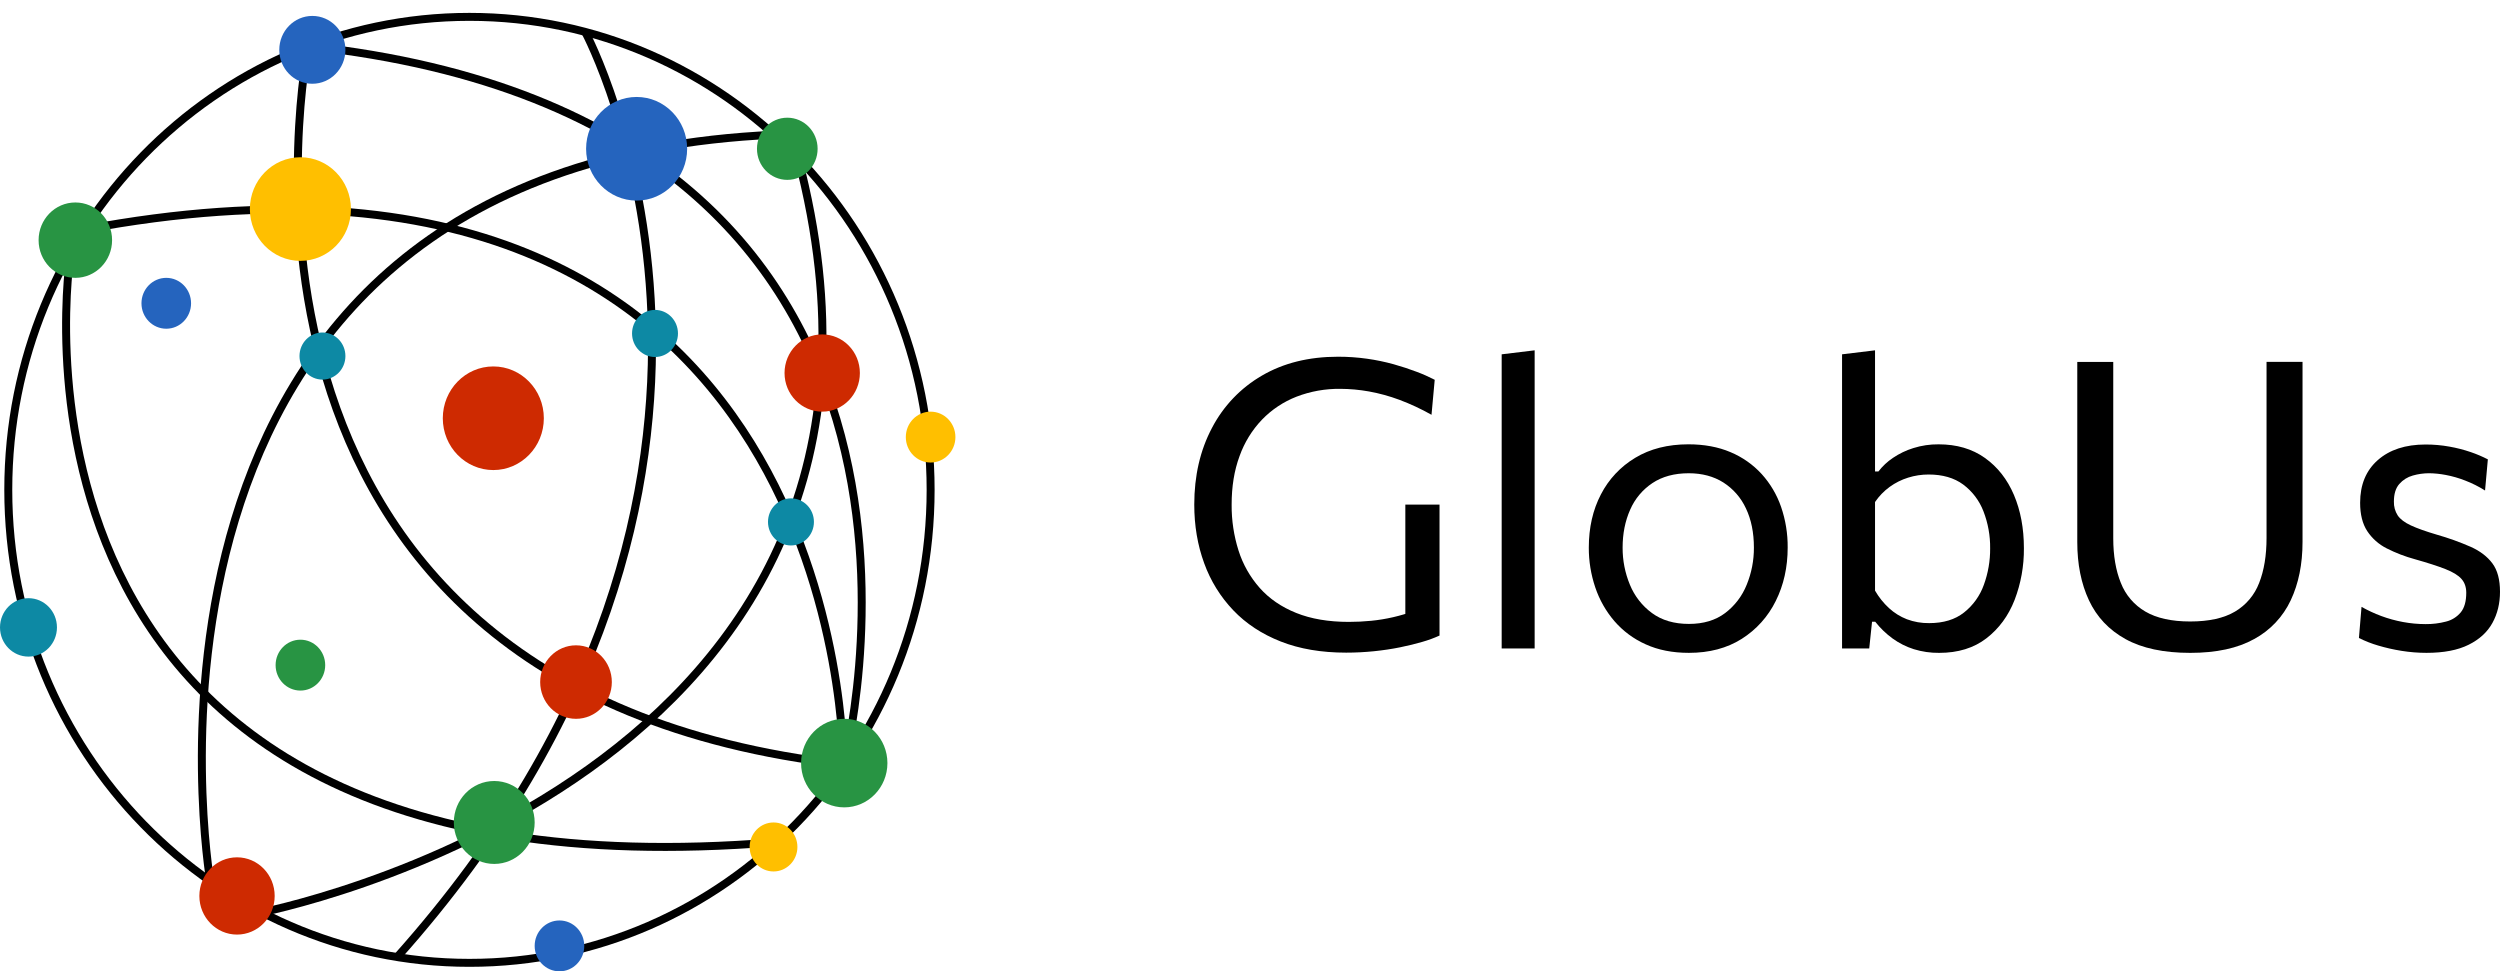
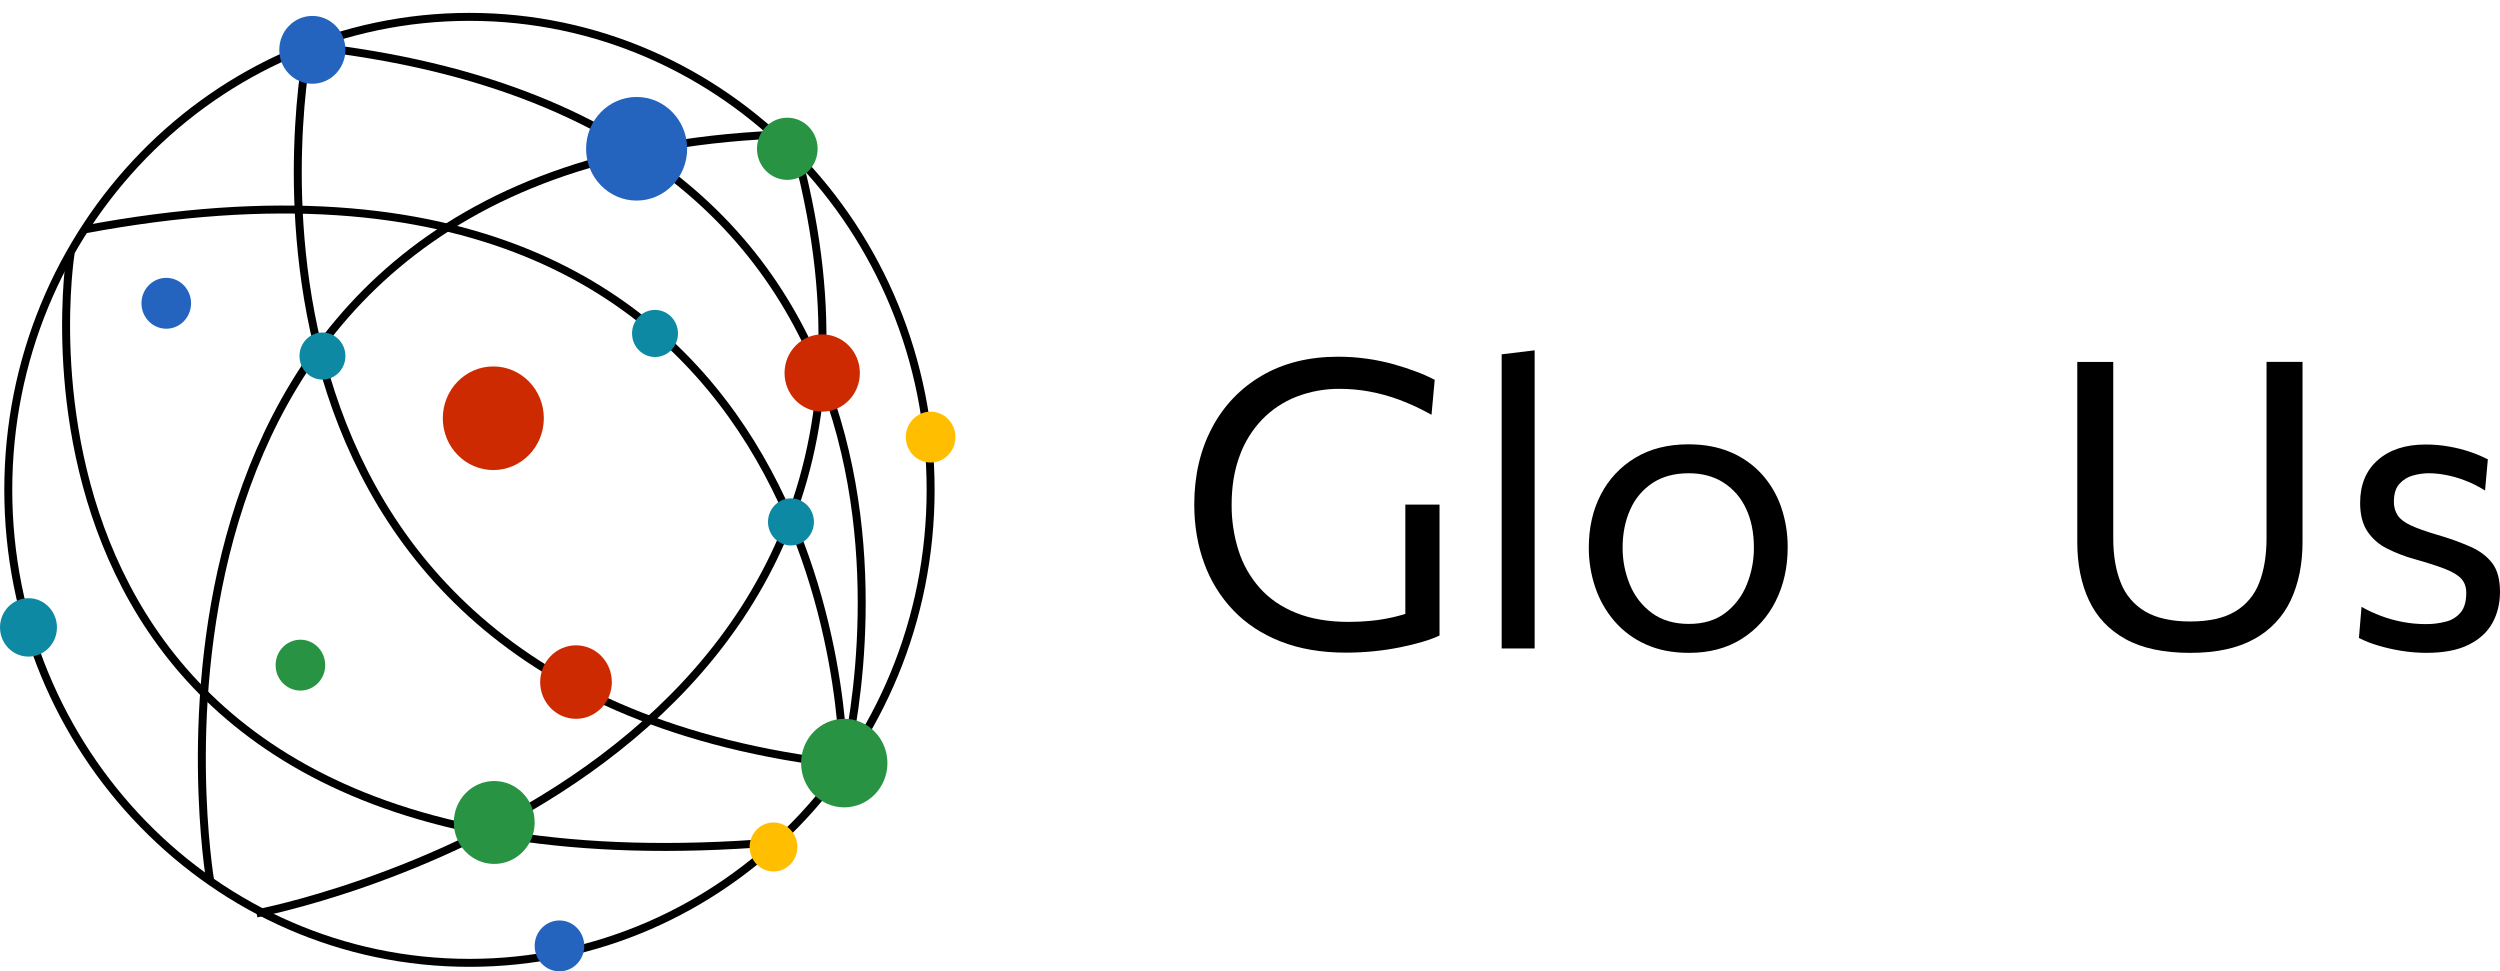
<svg xmlns="http://www.w3.org/2000/svg" width="157" height="61" viewBox="0 0 157 61" fill="none">
  <path d="M29.481 60.467C45.476 60.467 58.443 47.168 58.443 30.763C58.443 14.358 45.476 1.059 29.481 1.059C13.486 1.059 0.52 14.358 0.52 30.763C0.52 47.168 13.486 60.467 29.481 60.467Z" stroke="black" stroke-width="0.5" stroke-miterlimit="10" />
  <path d="M52.955 48.218C52.955 48.218 63.77 7.7 19.385 2.893" stroke="black" stroke-width="0.5" stroke-miterlimit="10" />
  <path d="M13.202 55.332C13.202 55.332 5.551 10.423 48.612 8.463" stroke="black" stroke-width="0.5" stroke-miterlimit="10" />
  <path d="M16.118 57.363C16.118 57.363 60.38 49.022 50.103 9.854" stroke="black" stroke-width="0.5" stroke-miterlimit="10" />
  <path d="M5.299 14.411C53.348 5.397 52.968 48.003 52.968 48.003C11.148 43.232 19.352 2.932 19.352 2.932" stroke="black" stroke-width="0.5" stroke-miterlimit="10" />
-   <path d="M36.75 2.003C36.75 2.003 51.786 30.036 24.941 60.104" stroke="black" stroke-width="0.5" stroke-miterlimit="10" />
  <path d="M4.439 15.879C4.439 15.879 -2.233 56.992 48.577 52.902" stroke="black" stroke-width="0.5" stroke-miterlimit="10" />
-   <path d="M14.885 58.692C16.191 58.692 17.25 57.606 17.25 56.266C17.25 54.926 16.191 53.84 14.885 53.84C13.579 53.84 12.52 54.926 12.52 56.266C12.52 57.606 13.579 58.692 14.885 58.692Z" fill="#CE2A01" />
  <path d="M53.019 50.703C54.517 50.703 55.73 49.458 55.73 47.922C55.73 46.386 54.517 45.141 53.019 45.141C51.522 45.141 50.308 46.386 50.308 47.922C50.308 49.458 51.522 50.703 53.019 50.703Z" fill="#289443" />
  <path d="M48.577 54.728C49.405 54.728 50.077 54.039 50.077 53.19C50.077 52.34 49.405 51.651 48.577 51.651C47.749 51.651 47.077 52.34 47.077 53.19C47.077 54.039 47.749 54.728 48.577 54.728Z" fill="#FFBF00" />
  <path d="M31.038 54.255C32.44 54.255 33.577 53.089 33.577 51.651C33.577 50.213 32.44 49.047 31.038 49.047C29.636 49.047 28.5 50.213 28.5 51.651C28.5 53.089 29.636 54.255 31.038 54.255Z" fill="#289443" />
  <path d="M1.789 41.235C2.776 41.235 3.577 40.414 3.577 39.401C3.577 38.388 2.776 37.566 1.789 37.566C0.801 37.566 0 38.388 0 39.401C0 40.414 0.801 41.235 1.789 41.235Z" fill="#0D89A4" />
  <path d="M39.98 12.597C41.732 12.597 43.153 11.14 43.153 9.343C43.153 7.546 41.732 6.089 39.98 6.089C38.228 6.089 36.807 7.546 36.807 9.343C36.807 11.14 38.228 12.597 39.98 12.597Z" fill="#2564BE" />
  <path d="M20.25 23.839C21.047 23.839 21.692 23.177 21.692 22.36C21.692 21.543 21.047 20.881 20.25 20.881C19.454 20.881 18.808 21.543 18.808 22.36C18.808 23.177 19.454 23.839 20.25 23.839Z" fill="#0D89A4" />
-   <path d="M18.865 16.383C20.618 16.383 22.038 14.927 22.038 13.129C22.038 11.332 20.618 9.875 18.865 9.875C17.113 9.875 15.692 11.332 15.692 13.129C15.692 14.927 17.113 16.383 18.865 16.383Z" fill="#FFBF00" />
  <path d="M30.98 29.52C32.733 29.52 34.153 28.063 34.153 26.266C34.153 24.469 32.733 23.012 30.98 23.012C29.228 23.012 27.808 24.469 27.808 26.266C27.808 28.063 29.228 29.52 30.98 29.52Z" fill="#CE2A01" />
  <path d="M10.442 20.644C11.302 20.644 11.999 19.929 11.999 19.047C11.999 18.164 11.302 17.449 10.442 17.449C9.582 17.449 8.884 18.164 8.884 19.047C8.884 19.929 9.582 20.644 10.442 20.644Z" fill="#2564BE" />
  <path d="M18.866 43.368C19.726 43.368 20.423 42.653 20.423 41.77C20.423 40.888 19.726 40.173 18.866 40.173C18.006 40.173 17.308 40.888 17.308 41.77C17.308 42.653 18.006 43.368 18.866 43.368Z" fill="#289443" />
  <path d="M58.442 29.047C59.303 29.047 60 28.331 60 27.449C60 26.567 59.303 25.852 58.442 25.852C57.582 25.852 56.885 26.567 56.885 27.449C56.885 28.331 57.582 29.047 58.442 29.047Z" fill="#FFBF00" />
  <path d="M35.135 61C35.995 61 36.692 60.285 36.692 59.402C36.692 58.52 35.995 57.805 35.135 57.805C34.275 57.805 33.577 58.52 33.577 59.402C33.577 60.285 34.275 61 35.135 61Z" fill="#2564BE" />
  <path d="M19.615 5.26C20.762 5.26 21.692 4.306 21.692 3.13C21.692 1.954 20.762 1 19.615 1C18.468 1 17.539 1.954 17.539 3.13C17.539 4.306 18.468 5.26 19.615 5.26Z" fill="#2564BE" />
-   <path d="M4.732 17.449C6.006 17.449 7.039 16.389 7.039 15.082C7.039 13.774 6.006 12.715 4.732 12.715C3.457 12.715 2.424 13.774 2.424 15.082C2.424 16.389 3.457 17.449 4.732 17.449Z" fill="#289443" />
  <path d="M36.173 45.142C37.416 45.142 38.423 44.108 38.423 42.834C38.423 41.559 37.416 40.526 36.173 40.526C34.93 40.526 33.923 41.559 33.923 42.834C33.923 44.108 34.93 45.142 36.173 45.142Z" fill="#CE2A01" />
  <path d="M49.672 34.255C50.469 34.255 51.115 33.593 51.115 32.776C51.115 31.959 50.469 31.297 49.672 31.297C48.876 31.297 48.23 31.959 48.23 32.776C48.23 33.593 48.876 34.255 49.672 34.255Z" fill="#0D89A4" />
  <path d="M41.134 22.42C41.931 22.42 42.577 21.758 42.577 20.941C42.577 20.124 41.931 19.462 41.134 19.462C40.338 19.462 39.692 20.124 39.692 20.941C39.692 21.758 40.338 22.42 41.134 22.42Z" fill="#0D89A4" />
  <path d="M51.635 25.852C52.941 25.852 54 24.766 54 23.426C54 22.086 52.941 21 51.635 21C50.328 21 49.269 22.086 49.269 23.426C49.269 24.766 50.328 25.852 51.635 25.852Z" fill="#CE2A01" />
  <path d="M49.442 11.296C50.494 11.296 51.346 10.422 51.346 9.343C51.346 8.265 50.494 7.391 49.442 7.391C48.391 7.391 47.538 8.265 47.538 9.343C47.538 10.422 48.391 11.296 49.442 11.296Z" fill="#289443" />
  <path d="M84.54 40.986C82.983 40.986 81.613 40.753 80.429 40.286C79.245 39.82 78.251 39.166 77.448 38.324C76.64 37.477 76.018 36.469 75.621 35.366C75.207 34.235 75 33.009 75 31.688C75 29.88 75.37 28.276 76.111 26.875C76.825 25.502 77.913 24.362 79.249 23.588C80.6 22.798 82.192 22.403 84.025 22.402C84.636 22.401 85.246 22.443 85.852 22.528C86.415 22.607 86.973 22.723 87.521 22.875C88.044 23.022 88.525 23.18 88.964 23.348C89.353 23.493 89.732 23.661 90.1 23.851L89.899 26.049C89.251 25.683 88.576 25.368 87.879 25.107C87.259 24.876 86.621 24.701 85.97 24.583C85.374 24.476 84.769 24.421 84.163 24.419C83.226 24.408 82.296 24.575 81.42 24.912C80.604 25.23 79.866 25.721 79.256 26.351C78.629 27.007 78.148 27.79 77.843 28.646C77.51 29.546 77.345 30.564 77.347 31.7C77.34 32.675 77.486 33.646 77.78 34.576C78.055 35.444 78.509 36.243 79.111 36.923C79.709 37.596 80.472 38.119 81.402 38.493C82.331 38.867 83.432 39.054 84.703 39.055C85.171 39.055 85.639 39.032 86.109 38.986C87.044 38.894 87.963 38.681 88.845 38.354C89.289 38.19 89.721 37.994 90.138 37.768L90.402 39.913C90.058 40.069 89.703 40.2 89.339 40.304C88.916 40.43 88.446 40.545 87.927 40.651C87.408 40.756 86.862 40.838 86.289 40.897C85.708 40.956 85.124 40.986 84.54 40.986ZM88.255 39.952V31.688H90.402V39.916L88.255 39.952Z" fill="black" />
  <path d="M94.305 40.722V22.251L96.376 22V40.723L94.305 40.722Z" fill="black" />
  <path d="M106.065 40.999C105.036 40.999 104.13 40.821 103.348 40.463C102.595 40.128 101.924 39.63 101.384 39.006C100.852 38.385 100.445 37.668 100.184 36.892C99.911 36.086 99.773 35.24 99.777 34.388C99.777 33.135 100.03 32.023 100.536 31.051C101.027 30.096 101.775 29.298 102.695 28.749C103.628 28.186 104.739 27.904 106.028 27.903C107.024 27.903 107.906 28.067 108.676 28.395C109.42 28.706 110.089 29.175 110.634 29.771C111.175 30.368 111.589 31.07 111.852 31.833C112.134 32.655 112.274 33.519 112.266 34.388C112.266 35.624 112.016 36.743 111.516 37.744C111.036 38.721 110.296 39.544 109.377 40.123C108.451 40.707 107.347 40.999 106.065 40.999ZM106.065 39.182C106.977 39.182 107.734 38.955 108.337 38.501C108.942 38.044 109.411 37.428 109.693 36.722C109.996 35.982 110.15 35.188 110.145 34.388C110.145 33.447 109.978 32.627 109.645 31.928C109.337 31.26 108.845 30.695 108.227 30.3C107.616 29.914 106.892 29.721 106.055 29.72C105.152 29.72 104.39 29.926 103.771 30.338C103.152 30.75 102.666 31.332 102.371 32.016C102.057 32.723 101.9 33.514 101.9 34.388C101.896 35.189 102.051 35.983 102.358 36.722C102.648 37.433 103.128 38.049 103.746 38.501C104.364 38.955 105.137 39.182 106.065 39.182Z" fill="black" />
-   <path d="M121.781 41C121.241 41.006 120.704 40.928 120.188 40.769C119.712 40.618 119.263 40.392 118.858 40.1C118.447 39.801 118.08 39.447 117.766 39.047H117.564L117.388 40.725H115.681V22.251L117.752 22V29.608H117.965C118.221 29.276 118.528 28.988 118.875 28.756C119.272 28.488 119.705 28.279 120.162 28.138C120.674 27.978 121.208 27.899 121.744 27.904C122.881 27.904 123.85 28.188 124.649 28.756C125.449 29.324 126.058 30.1 126.476 31.084C126.893 32.067 127.101 33.182 127.101 34.427C127.112 35.537 126.914 36.639 126.517 37.676C126.128 38.672 125.538 39.475 124.748 40.085C123.957 40.695 122.968 41 121.781 41ZM121.156 39.132C122.051 39.132 122.781 38.909 123.343 38.463C123.911 38.014 124.342 37.413 124.586 36.728C124.853 35.995 124.987 35.22 124.981 34.439C124.991 33.643 124.848 32.853 124.561 32.111C124.304 31.44 123.862 30.855 123.287 30.427C122.718 30.008 121.994 29.799 121.116 29.799C120.681 29.799 120.25 29.864 119.835 29.994C119.419 30.123 119.027 30.319 118.674 30.574C118.314 30.836 118.002 31.158 117.752 31.527V37.091C117.986 37.499 118.281 37.869 118.627 38.188C118.955 38.49 119.336 38.727 119.751 38.889C120.2 39.057 120.675 39.139 121.154 39.132H121.156Z" fill="black" />
  <path d="M137.547 41C135.88 41 134.526 40.712 133.485 40.136C132.443 39.559 131.677 38.748 131.187 37.7C130.697 36.654 130.452 35.432 130.453 34.035V22.729H132.712V33.806C132.712 34.891 132.871 35.825 133.189 36.607C133.484 37.364 134.026 37.997 134.726 38.405C135.435 38.821 136.374 39.029 137.544 39.029C138.724 39.029 139.663 38.821 140.363 38.405C141.055 37.996 141.589 37.361 141.875 36.607C142.184 35.825 142.339 34.883 142.339 33.78V22.726H144.599V34.032C144.599 35.428 144.352 36.65 143.858 37.697C143.372 38.735 142.567 39.589 141.561 40.132C140.525 40.71 139.187 41 137.547 41Z" fill="black" />
  <path d="M152.383 40.999C151.86 40.999 151.338 40.957 150.821 40.874C150.322 40.795 149.829 40.683 149.345 40.539C148.931 40.418 148.527 40.26 148.141 40.066L148.304 38.111C148.7 38.334 149.114 38.526 149.54 38.685C149.985 38.85 150.442 38.976 150.908 39.062C151.378 39.15 151.855 39.194 152.333 39.194C152.763 39.198 153.191 39.145 153.607 39.036C153.971 38.948 154.296 38.744 154.536 38.456C154.766 38.175 154.881 37.765 154.881 37.226C154.881 36.873 154.781 36.583 154.58 36.356C154.379 36.129 154.042 35.923 153.569 35.737C153.097 35.552 152.459 35.346 151.655 35.119C151.044 34.953 150.451 34.725 149.885 34.438C149.39 34.19 148.969 33.816 148.662 33.353C148.364 32.898 148.216 32.305 148.216 31.574C148.216 30.438 148.586 29.545 149.327 28.893C150.067 28.241 151.065 27.916 152.321 27.915C152.826 27.914 153.33 27.958 153.827 28.048C154.283 28.128 154.731 28.244 155.17 28.394C155.536 28.519 155.893 28.671 156.237 28.848L156.061 30.804C155.668 30.556 155.252 30.347 154.818 30.18C154.42 30.024 154.009 29.905 153.589 29.826C153.245 29.76 152.896 29.724 152.546 29.719C152.2 29.72 151.856 29.769 151.523 29.864C151.196 29.954 150.901 30.138 150.677 30.394C150.45 30.651 150.337 31.019 150.337 31.498C150.327 31.806 150.41 32.11 150.576 32.369C150.735 32.605 151.011 32.814 151.405 32.997C151.798 33.18 152.342 33.373 153.036 33.578C153.761 33.784 154.47 34.039 155.161 34.341C155.751 34.606 156.205 34.953 156.523 35.381C156.842 35.81 157 36.403 157 37.16C157 37.892 156.841 38.546 156.523 39.122C156.205 39.699 155.707 40.155 155.029 40.491C154.353 40.829 153.471 40.999 152.383 40.999Z" fill="black" />
</svg>